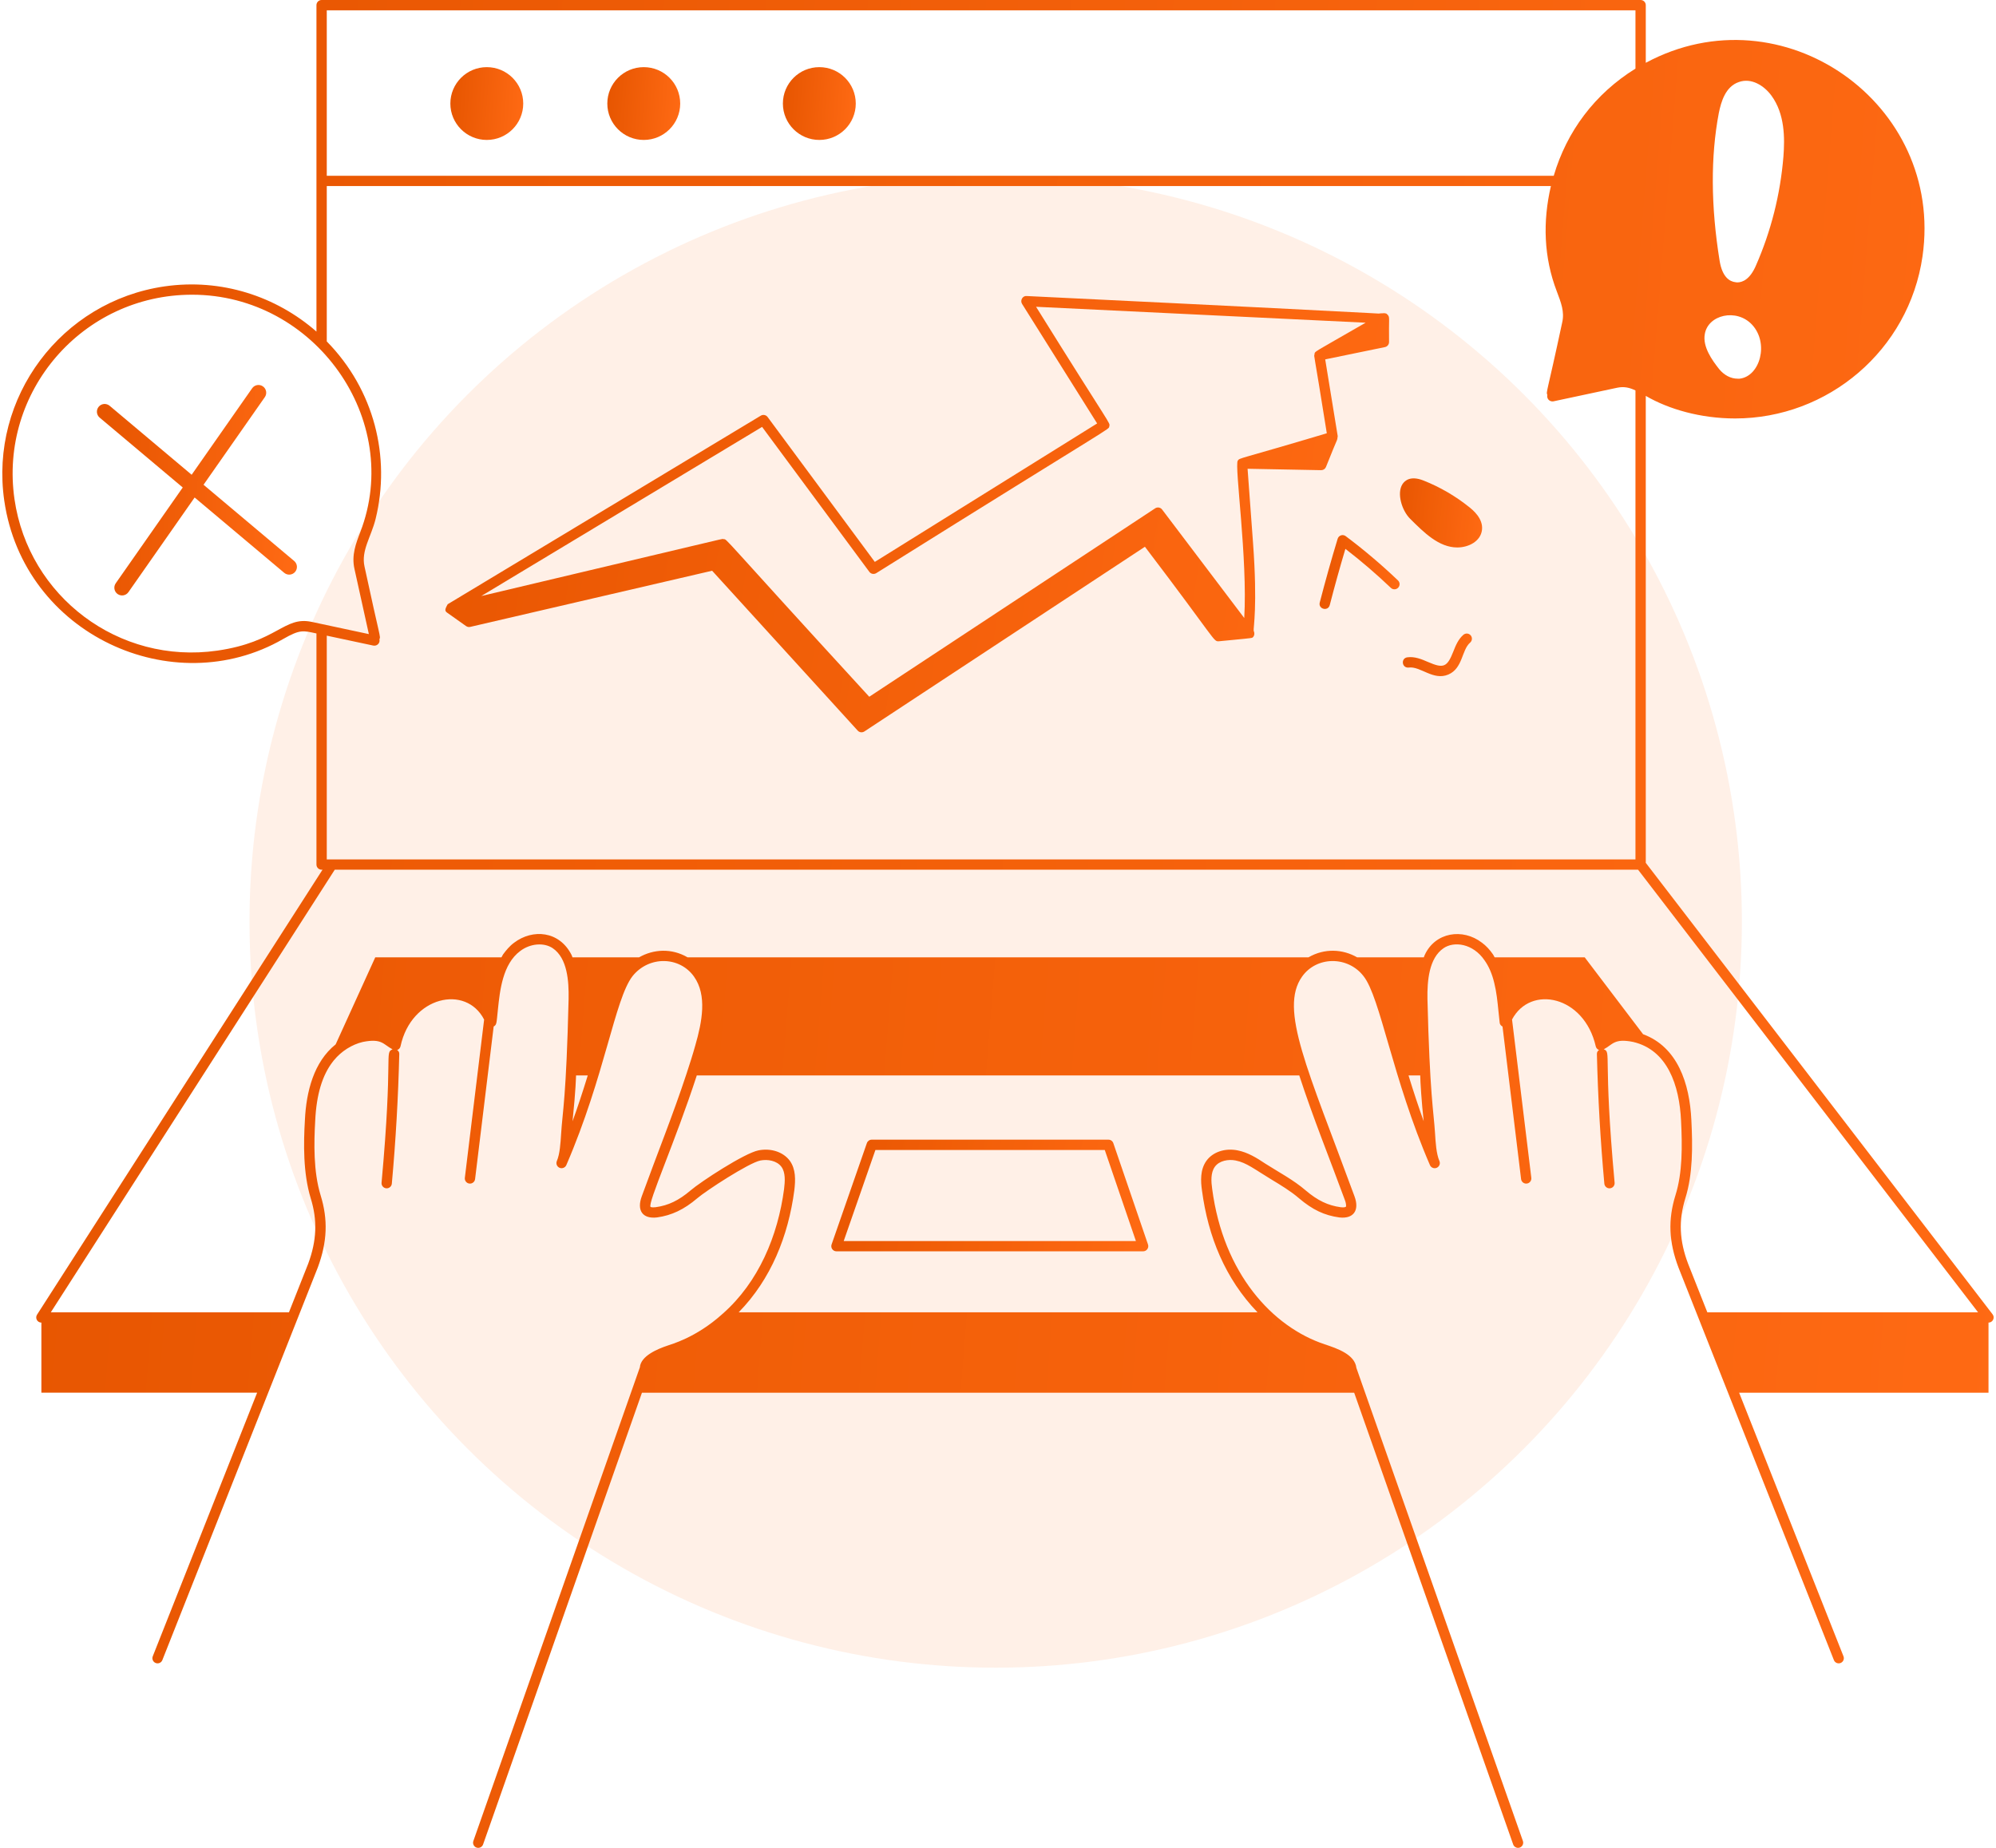
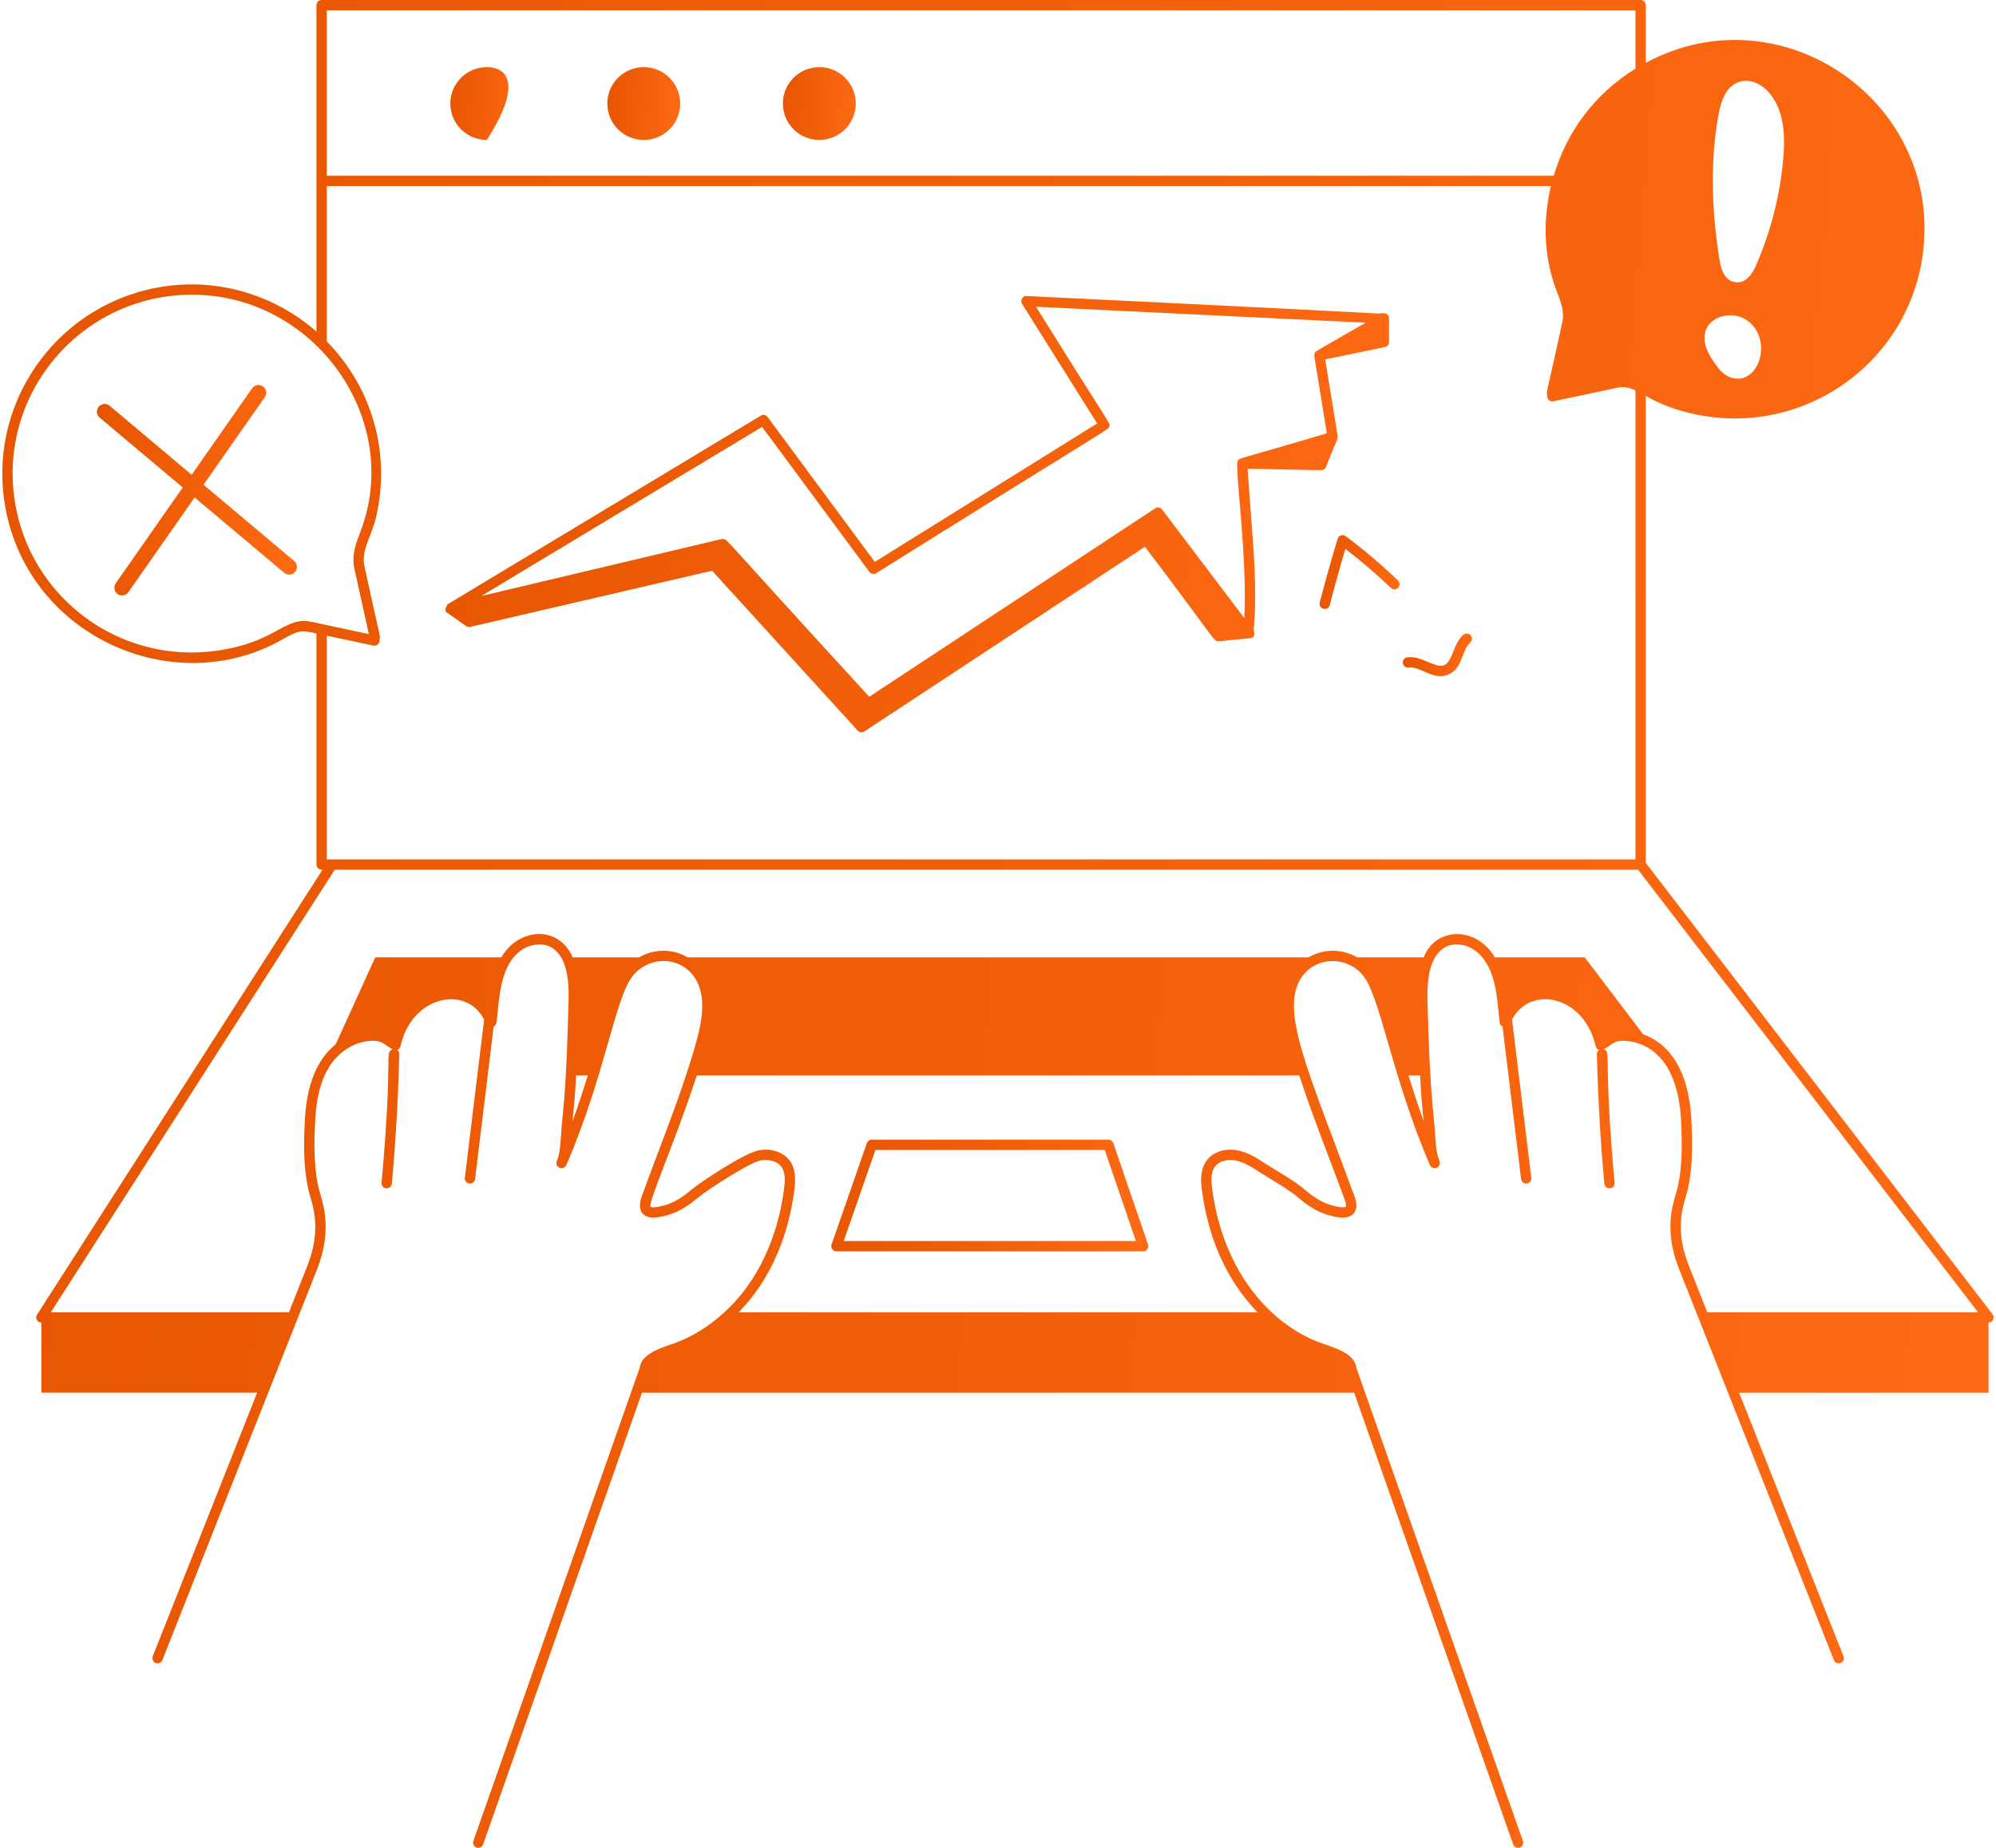
<svg xmlns="http://www.w3.org/2000/svg" width="432" height="400" viewBox="0 0 432 400" fill="none">
  <g clip-path="url(#clip0_494_3730)">
    <path d="M356.2 186.769V85.696C361.189 88.604 368.116 90.583 375.539 90.583C395.592 90.583 413.145 75.857 416.092 55.51C420.866 22.319 385.717 -2.278 356.201 13.595V1.116C356.201 0.499 355.702 0 355.085 0H69.608C68.99 0 68.491 0.499 68.491 1.116V71.777C59.788 64.16 47.948 60.219 35.621 61.993C13.255 65.226 -2.308 86.036 0.925 108.383C5.133 137.429 37.484 152.014 61.246 138.346C64.962 136.215 65.565 136.494 68.491 137.122V187.148C68.491 187.765 68.99 188.264 69.608 188.264H69.8L8.017 284.584C7.796 284.927 7.781 285.362 7.978 285.722C8.174 286.079 8.549 286.302 8.957 286.302V301.472H55.651L33.063 358.537C32.836 359.107 33.117 359.756 33.691 359.984C34.267 360.206 34.915 359.932 35.139 359.356L68.78 274.372C70.836 268.825 71.022 263.992 69.382 258.71C67.82 253.586 67.943 247.404 68.222 242.578C68.486 236.924 69.769 232.71 72.051 229.792C72.077 229.766 72.237 229.559 72.261 229.529C73.868 227.555 76.169 226.099 78.534 225.546C82.702 224.721 82.929 226.092 84.961 227.145C83.158 227.91 85.127 228.16 82.582 256.017C82.525 256.629 82.978 257.172 83.593 257.229C83.626 257.231 83.66 257.233 83.695 257.233C84.264 257.233 84.753 256.798 84.805 256.218C85.653 246.909 86.196 237.457 86.416 228.124C86.425 227.737 86.204 227.448 85.91 227.241C85.969 227.223 86.034 227.268 86.09 227.241C86.397 227.088 86.618 226.807 86.689 226.471C89.01 215.657 100.846 213.044 104.781 220.708L100.608 254.96C100.534 255.572 100.968 256.128 101.581 256.202C102.156 256.284 102.747 255.866 102.824 255.23L106.847 222.203C107.539 221.803 107.441 221.534 107.772 218.452C108.186 214.52 108.76 208.684 112.619 205.844C114.767 204.225 117.716 203.973 119.624 205.252C122.818 207.422 123.128 212.413 123.065 216.218C122.549 237.831 121.755 240.414 121.438 245.521C121.311 247.528 121.169 249.802 120.52 251.326C120.277 251.893 120.542 252.545 121.106 252.79C121.662 253.027 122.325 252.77 122.571 252.206C130.912 232.903 133.053 216.273 136.893 211.315C140.428 206.871 147.073 206.984 150.204 211.401C153.071 215.437 151.957 221.192 150.485 226.297C149.907 228.38 149.242 230.417 148.579 232.45C145.678 241.274 142.126 250.064 138.898 258.965C137.772 262.033 139.088 263.902 142.198 263.533C145.362 263.1 148.044 261.823 150.903 259.391C152.775 257.779 162.087 251.698 164.59 251.207C166.127 250.911 168.131 251.221 169.139 252.592C170.036 253.842 169.898 255.722 169.702 257.374C168.365 267.515 164.178 277.543 156.436 284.362C150.564 289.678 145.055 291.031 144.606 291.236C142.263 292.013 138.69 293.518 138.49 295.977L102.45 398.516C102.244 399.1 102.552 399.736 103.132 399.941C103.772 400.146 104.365 399.799 104.557 399.257C111.508 379.488 86.711 450.008 138.939 301.474H293.088L327.5 399.257C327.661 399.715 328.093 400.002 328.553 400.002C328.676 400.002 328.802 399.98 328.924 399.937C329.507 399.737 329.811 399.096 329.607 398.516C325.98 388.213 342.854 436.156 293.566 296.106C293.247 293.206 289.432 291.9 286.701 290.998C275.388 287.235 264.765 275.656 262.356 257.363C262.133 255.816 261.998 253.877 262.918 252.589C263.893 251.217 265.884 250.905 267.419 251.206C269.8 251.675 271.503 253.101 275.163 255.315C277.228 256.562 279.366 257.851 281.158 259.396C284.059 261.865 286.662 263.103 289.873 263.536C292.88 263.89 294.307 262.071 293.159 258.968C283.056 231.462 276.796 218.458 281.813 211.402C284.959 206.957 291.722 206.902 295.122 211.314C298.755 215.905 301.37 233.427 309.486 252.207C309.731 252.772 310.389 253.033 310.952 252.791C311.517 252.546 311.78 251.893 311.538 251.327C311.538 251.327 311.536 251.325 311.536 251.323C310.857 249.725 310.712 247.349 310.585 245.25C310.291 240.546 309.455 237.049 308.947 216.228C308.887 212.376 309.254 207.414 312.436 205.251C314.684 203.704 318.791 204.2 321.303 207.88C322.236 209.185 322.942 210.827 323.404 212.768C323.902 214.75 324.104 216.783 324.32 218.936C324.404 219.766 324.486 220.596 324.586 221.421C324.63 221.789 324.883 222.047 325.194 222.215L329.213 255.23C329.281 255.797 329.762 256.211 330.318 256.211C330.993 256.211 331.509 255.624 331.428 254.96L327.255 220.686C331.275 213.11 342.878 215.553 345.371 226.488C345.446 226.819 345.668 227.095 345.973 227.244C346.021 227.267 346.072 227.228 346.122 227.244C345.83 227.451 345.611 227.741 345.62 228.126C345.84 237.46 346.383 246.912 347.232 256.22C347.284 256.8 347.773 257.235 348.341 257.235C348.376 257.235 348.411 257.233 348.443 257.231C349.059 257.174 349.512 256.632 349.455 256.02C346.919 228.264 348.829 227.821 347.111 227.136C349.084 226.101 349.341 224.723 353.443 225.541C360.9 227.269 363.477 234.942 363.834 242.584C364.109 248.086 364.155 253.846 362.632 258.705C360.982 264.017 361.18 268.852 363.284 274.395L396.915 359.357C397.139 359.932 397.792 360.207 398.363 359.985C398.937 359.758 399.218 359.108 398.992 358.538L376.404 301.473H430.378V286.302C431.301 286.301 431.825 285.239 431.263 284.506L356.195 186.77L356.2 186.769ZM372.011 24.453C372.502 22.043 373.44 18.741 376.343 17.759C379.068 16.777 381.837 18.562 383.4 20.704C386.302 24.676 386.302 29.851 385.99 33.912C385.319 42.078 383.309 50.066 380.005 57.563C378.754 60.419 377.191 61.133 375.985 61.133C375.851 61.133 375.762 61.088 375.628 61.088C374.377 60.955 372.769 60.017 372.189 56.492C370.268 44.622 370.224 33.868 372.01 24.454L372.011 24.453ZM379.201 70.28C382.924 74.28 380.935 81.453 376.522 81.971H376.075C374.601 81.971 373.172 81.213 372.099 79.919C370.537 77.955 368.482 75.055 368.973 72.333C369.65 68.142 375.83 66.673 379.201 70.28ZM353.967 2.231V14.854C345.136 20.332 339.088 28.476 336.281 38.047H70.724V2.231H353.967ZM47.039 140.839C25.725 143.911 6.184 129.134 3.136 108.064C-0.227 84.824 17.826 63.795 41.569 63.795C68.188 63.795 87.346 90.913 77.977 115.183C77.033 117.634 76.055 120.168 76.712 123.126L79.832 137.261C76.526 136.559 67.488 134.624 67.481 134.622C61.431 133.325 60.083 138.949 47.038 140.838L47.039 140.839ZM80.805 139.747C81.614 139.902 82.325 139.183 82.118 138.379C82.436 137.726 82.245 138.249 78.893 122.645C78.121 119.171 80.323 116.241 81.294 112.322C84.595 98.944 81.003 84.362 70.724 73.907V40.279H335.667C333.873 47.971 334.113 55.723 336.951 63.097C337.844 65.462 338.648 67.47 338.112 69.79C334.776 85.419 334.588 84.729 334.896 85.497C334.851 85.676 334.851 85.854 334.896 86.033C335.029 86.613 335.611 86.969 336.191 86.881C340.792 85.9 345.391 84.918 349.992 83.936C351.542 83.603 352.74 83.932 353.967 84.514V186.034H70.724V137.598C74.084 138.317 77.444 139.038 80.805 139.748V139.747ZM124.676 232.797H127.21C126.106 236.391 125.02 239.676 123.915 242.73C124.649 235.587 124.647 233.252 124.676 232.797ZM291.063 259.736C291.477 260.856 291.299 261.202 291.31 261.202H291.312C291.197 261.306 290.898 261.413 290.162 261.322C287.417 260.95 285.158 259.867 282.611 257.699C279.946 255.403 276.726 253.722 273.883 251.905C271.971 250.631 270.072 249.452 267.849 249.016C265.11 248.474 262.463 249.378 261.1 251.291C259.72 253.223 259.866 255.718 260.143 257.664C261.463 267.684 265.185 276.813 272.164 284.069H159.879C166.87 276.911 170.611 267.565 171.919 257.649C172.185 255.418 172.253 253.101 170.949 251.278C169.542 249.371 166.879 248.478 164.162 249.016C161.129 249.609 151.618 255.83 149.453 257.695C146.908 259.861 144.649 260.946 141.907 261.32C141.03 261.422 140.809 261.259 140.806 261.259C140.114 260.531 146.152 247.129 150.809 232.797H281.206C284.2 241.988 287.755 250.727 291.062 259.736H291.063ZM304.85 232.797H307.384C307.384 233.916 307.695 238.866 308.134 242.704C307.033 239.655 305.95 236.379 304.85 232.797ZM364.77 259.368C366.395 254.179 366.356 248.18 366.068 242.474C365.698 234.515 363.074 226.621 355.617 223.874L342.981 207.229H323.488C323.362 207.03 323.27 206.786 323.136 206.6C322.425 205.562 321.615 204.706 320.75 204.07C316.565 200.848 310.617 201.805 308.363 206.711C308.277 206.875 308.237 207.061 308.159 207.23H293.725C290.605 205.446 286.686 205.214 283.2 207.23H148.81C145.371 205.226 141.462 205.439 138.321 207.23H123.901C123.828 207.067 123.79 206.886 123.709 206.729C121.071 201.48 115.285 201.038 111.285 204.055C110.271 204.8 109.512 205.743 108.882 206.598C108.749 206.79 108.659 207.027 108.535 207.23H81.219L72.648 226.07C67.898 229.865 66.277 236.344 65.991 242.462C65.698 247.46 65.579 253.898 67.245 259.367C68.731 264.154 68.558 268.543 66.693 273.576L62.538 284.071H10.998L72.452 188.265H354.535L428.119 284.071H369.522L365.373 273.589C363.462 268.559 363.277 264.172 364.771 259.37L364.77 259.368Z" fill="url(#paint0_linear_494_3730)" />
    <path d="M177.33 30.293C181.685 30.293 185.216 26.765 185.216 22.414C185.216 18.062 181.685 14.534 177.33 14.534C172.975 14.534 169.443 18.062 169.443 22.414C169.443 26.765 172.975 30.293 177.33 30.293Z" fill="url(#paint1_linear_494_3730)" />
-     <path d="M105.359 30.293C109.715 30.293 113.245 26.765 113.245 22.414C113.245 18.062 109.714 14.534 105.359 14.534C101.004 14.534 97.473 18.062 97.473 22.414C97.473 26.765 101.004 30.293 105.359 30.293Z" fill="url(#paint2_linear_494_3730)" />
+     <path d="M105.359 30.293C113.245 18.062 109.714 14.534 105.359 14.534C101.004 14.534 97.473 18.062 97.473 22.414C97.473 26.765 101.004 30.293 105.359 30.293Z" fill="url(#paint2_linear_494_3730)" />
    <path d="M139.332 30.293C143.688 30.293 147.218 26.765 147.218 22.414C147.218 18.062 143.687 14.534 139.332 14.534C134.976 14.534 131.445 18.062 131.445 22.414C131.445 26.765 134.976 30.293 139.332 30.293Z" fill="url(#paint3_linear_494_3730)" />
    <path d="M240.961 247.456C240.809 247.005 240.383 246.702 239.906 246.702H188.674C188.199 246.702 187.776 247.002 187.618 247.451L179.982 269.39C179.733 270.108 180.264 270.871 181.037 270.871H247.408C248.168 270.871 248.712 270.123 248.466 269.394L240.961 247.455V247.456ZM182.607 268.641L189.468 248.933H239.108L245.847 268.641H182.607Z" fill="url(#paint4_linear_494_3730)" />
-     <path d="M315.407 118.507C317.878 118.507 320.445 117.167 320.749 114.74C321.063 112.243 318.752 110.385 317.991 109.773C314.992 107.367 311.653 105.428 308.067 104.009C305.291 102.916 304.053 104.026 303.551 104.787C302.26 106.766 303.402 110.52 305.212 112.311C308.174 115.252 311.398 118.508 315.407 118.508V118.507Z" fill="url(#paint5_linear_494_3730)" />
    <path d="M289.513 116.625C288.135 121.167 286.833 125.808 285.64 130.419C285.271 131.861 287.431 132.407 287.803 130.977C288.852 126.915 289.988 122.83 291.188 118.81C294.607 121.444 297.911 124.281 301.028 127.255C301.477 127.687 302.185 127.665 302.606 127.22C303.033 126.774 303.016 126.067 302.571 125.643C299.006 122.237 295.196 119.012 291.251 116.056C290.615 115.577 289.73 115.905 289.513 116.625Z" fill="url(#paint6_linear_494_3730)" />
    <path d="M316.727 137.414C315.586 138.394 315.03 139.81 314.538 141.061C313.194 144.477 312.393 144.731 309.06 143.295C307.719 142.715 306.205 142.059 304.579 142.292C303.161 142.494 303.372 144.649 304.892 144.501C307.43 144.167 310.211 147.403 313.467 146.016C316.629 144.663 316.327 140.707 318.184 139.104C318.651 138.701 318.703 137.998 318.302 137.531C317.903 137.06 317.192 137.014 316.728 137.413L316.727 137.414Z" fill="url(#paint7_linear_494_3730)" />
    <path d="M96.827 132.659L100.872 135.526C101.134 135.711 101.463 135.773 101.77 135.702L154.128 123.545L185.637 158.156C186.002 158.557 186.607 158.64 187.078 158.337L247.799 118.355C263.401 138.861 262.578 138.878 263.799 138.815C268.874 138.299 270.858 138.183 271.083 138.018C271.515 137.693 271.575 137.076 271.361 136.61C271.343 136.58 271.36 136.546 271.338 136.517C271.232 135.977 272.209 131.303 271.198 117.524L270.017 101.474C271.147 101.495 265.193 101.382 285.952 101.777C286.405 101.777 286.816 101.503 286.985 101.082C289.848 93.858 289.306 95.799 289.526 94.404C289.331 93.211 286.632 76.65 286.819 77.795L299.745 75.135C300.264 75.028 300.637 74.573 300.637 74.044C300.566 68.942 300.801 68.814 300.442 68.267C300.434 68.255 300.442 68.24 300.433 68.228C300.405 68.188 300.355 68.183 300.324 68.149C300.101 67.901 300.148 67.887 299.723 67.809C299.576 67.781 299.438 67.784 299.29 67.815C299.241 67.824 299.192 67.801 299.144 67.817C294.137 67.817 322.052 68.907 222.206 64.08C221.348 63.981 220.725 65.015 221.209 65.787L237.456 91.662L189.338 121.633L166.136 90.27C165.791 89.807 165.147 89.684 164.661 89.978L96.897 130.796C96.201 132.012 96.281 132.272 96.827 132.661V132.659ZM164.942 92.409L188.154 123.785C188.496 124.254 189.148 124.373 189.643 124.071C242.575 90.956 239.886 93.124 240.086 92.266C240.28 91.411 240.725 92.897 224.238 66.408L295.57 69.855C283.723 76.693 284.633 75.959 284.496 76.733C284.374 77.419 284.206 75.165 287.164 93.79C267.811 99.572 268.327 99.068 267.891 99.716C267.146 100.824 270.053 120.908 269.295 133.776C268.052 132.134 253.549 112.978 251.518 110.294C251.167 109.828 250.51 109.713 250.013 110.037L188.135 150.825C155.245 114.98 157.502 116.792 156.581 116.71C156.545 116.706 156.521 116.668 156.485 116.668C156.028 116.668 157.047 116.515 104.169 129.018L164.942 92.41V92.409Z" fill="url(#paint8_linear_494_3730)" />
    <path d="M44.053 104.935L57.317 85.968C57.846 85.21 57.662 84.166 56.903 83.637C56.145 83.105 55.102 83.29 54.57 84.05L41.48 102.769L23.729 87.839C23.021 87.246 21.96 87.331 21.368 88.041C20.772 88.749 20.864 89.804 21.57 90.401L39.551 105.525L25.048 126.263C24.52 127.021 24.704 128.064 25.462 128.594C26.223 129.121 27.265 128.938 27.796 128.181L42.125 107.691L61.512 123.997C62.221 124.592 63.278 124.499 63.873 123.795C64.469 123.087 64.378 122.033 63.671 121.436L44.053 104.935H44.053Z" fill="url(#paint9_linear_494_3730)" />
    <g opacity="0.1" filter="url(#filter0_f_494_3730)">
-       <circle cx="215.5" cy="199.5" r="161.5" fill="#FF640A" />
-     </g>
+       </g>
  </g>
  <defs>
    <filter id="filter0_f_494_3730" x="-146" y="-162" width="723" height="723" filterUnits="userSpaceOnUse" color-interpolation-filters="sRGB">
      <feFlood flood-opacity="0" result="BackgroundImageFix" />
      <feBlend mode="normal" in="SourceGraphic" in2="BackgroundImageFix" result="shape" />
      <feGaussianBlur stdDeviation="100" result="effect1_foregroundBlur_494_3730" />
    </filter>
    <linearGradient id="paint0_linear_494_3730" x1="0.5" y1="0" x2="460.501" y2="36.73" gradientUnits="userSpaceOnUse">
      <stop stop-color="#E65500" />
      <stop offset="1" stop-color="#FF6A14" />
    </linearGradient>
    <linearGradient id="paint1_linear_494_3730" x1="169.443" y1="14.534" x2="186.292" y2="15.784" gradientUnits="userSpaceOnUse">
      <stop stop-color="#E65500" />
      <stop offset="1" stop-color="#FF6A14" />
    </linearGradient>
    <linearGradient id="paint2_linear_494_3730" x1="97.473" y1="14.534" x2="114.321" y2="15.784" gradientUnits="userSpaceOnUse">
      <stop stop-color="#E65500" />
      <stop offset="1" stop-color="#FF6A14" />
    </linearGradient>
    <linearGradient id="paint3_linear_494_3730" x1="131.445" y1="14.534" x2="148.294" y2="15.784" gradientUnits="userSpaceOnUse">
      <stop stop-color="#E65500" />
      <stop offset="1" stop-color="#FF6A14" />
    </linearGradient>
    <linearGradient id="paint4_linear_494_3730" x1="179.92" y1="246.702" x2="250.487" y2="261.546" gradientUnits="userSpaceOnUse">
      <stop stop-color="#E65500" />
      <stop offset="1" stop-color="#FF6A14" />
    </linearGradient>
    <linearGradient id="paint5_linear_494_3730" x1="302.998" y1="103.551" x2="321.949" y2="105.221" gradientUnits="userSpaceOnUse">
      <stop stop-color="#E65500" />
      <stop offset="1" stop-color="#FF6A14" />
    </linearGradient>
    <linearGradient id="paint6_linear_494_3730" x1="285.598" y1="115.83" x2="304.08" y2="117.315" gradientUnits="userSpaceOnUse">
      <stop stop-color="#E65500" />
      <stop offset="1" stop-color="#FF6A14" />
    </linearGradient>
    <linearGradient id="paint7_linear_494_3730" x1="303.625" y1="137.143" x2="319.451" y2="139.044" gradientUnits="userSpaceOnUse">
      <stop stop-color="#E65500" />
      <stop offset="1" stop-color="#FF6A14" />
    </linearGradient>
    <linearGradient id="paint8_linear_494_3730" x1="96.397" y1="64.074" x2="310.291" y2="98.353" gradientUnits="userSpaceOnUse">
      <stop stop-color="#E65500" />
      <stop offset="1" stop-color="#FF6A14" />
    </linearGradient>
    <linearGradient id="paint9_linear_494_3730" x1="20.975" y1="83.333" x2="67.245" y2="86.591" gradientUnits="userSpaceOnUse">
      <stop stop-color="#E65500" />
      <stop offset="1" stop-color="#FF6A14" />
    </linearGradient>
    <clipPath id="clip0_494_3730">
      <rect width="431" height="400" fill="white" transform="translate(0.5)" />
    </clipPath>
  </defs>
</svg>